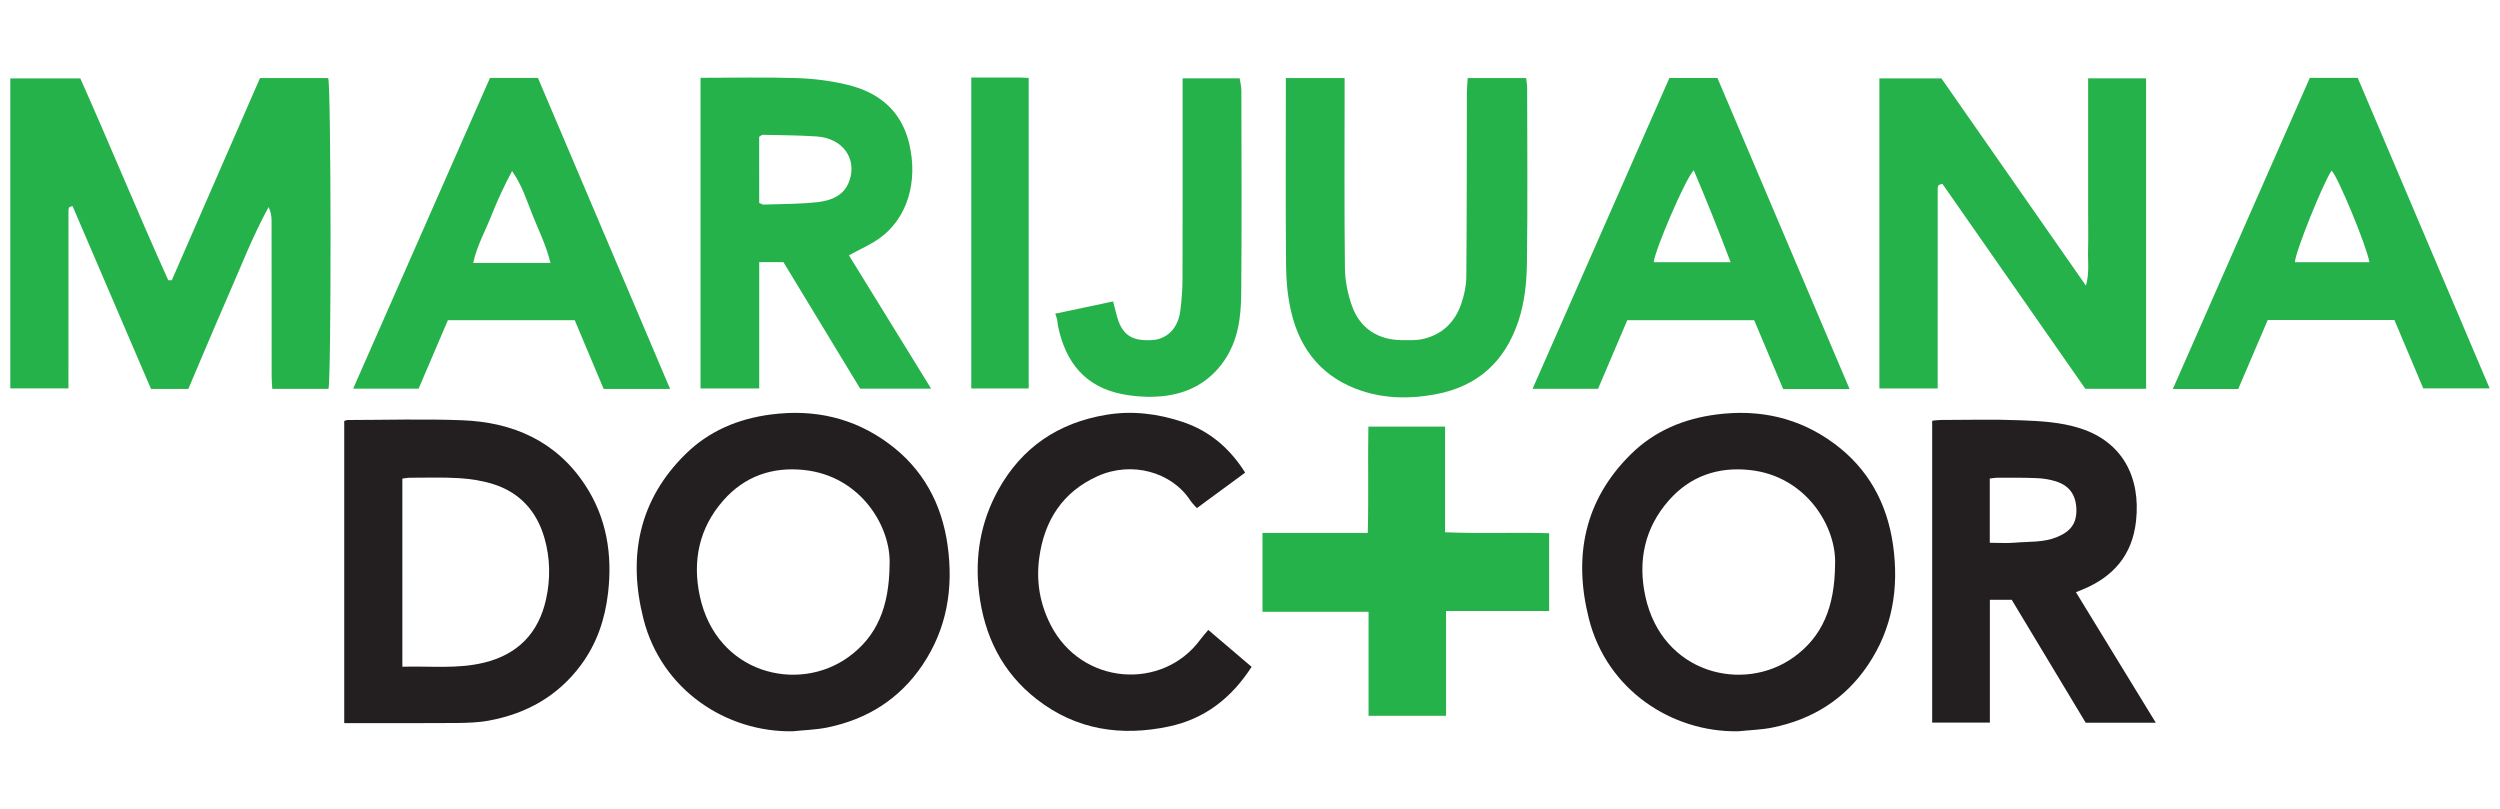
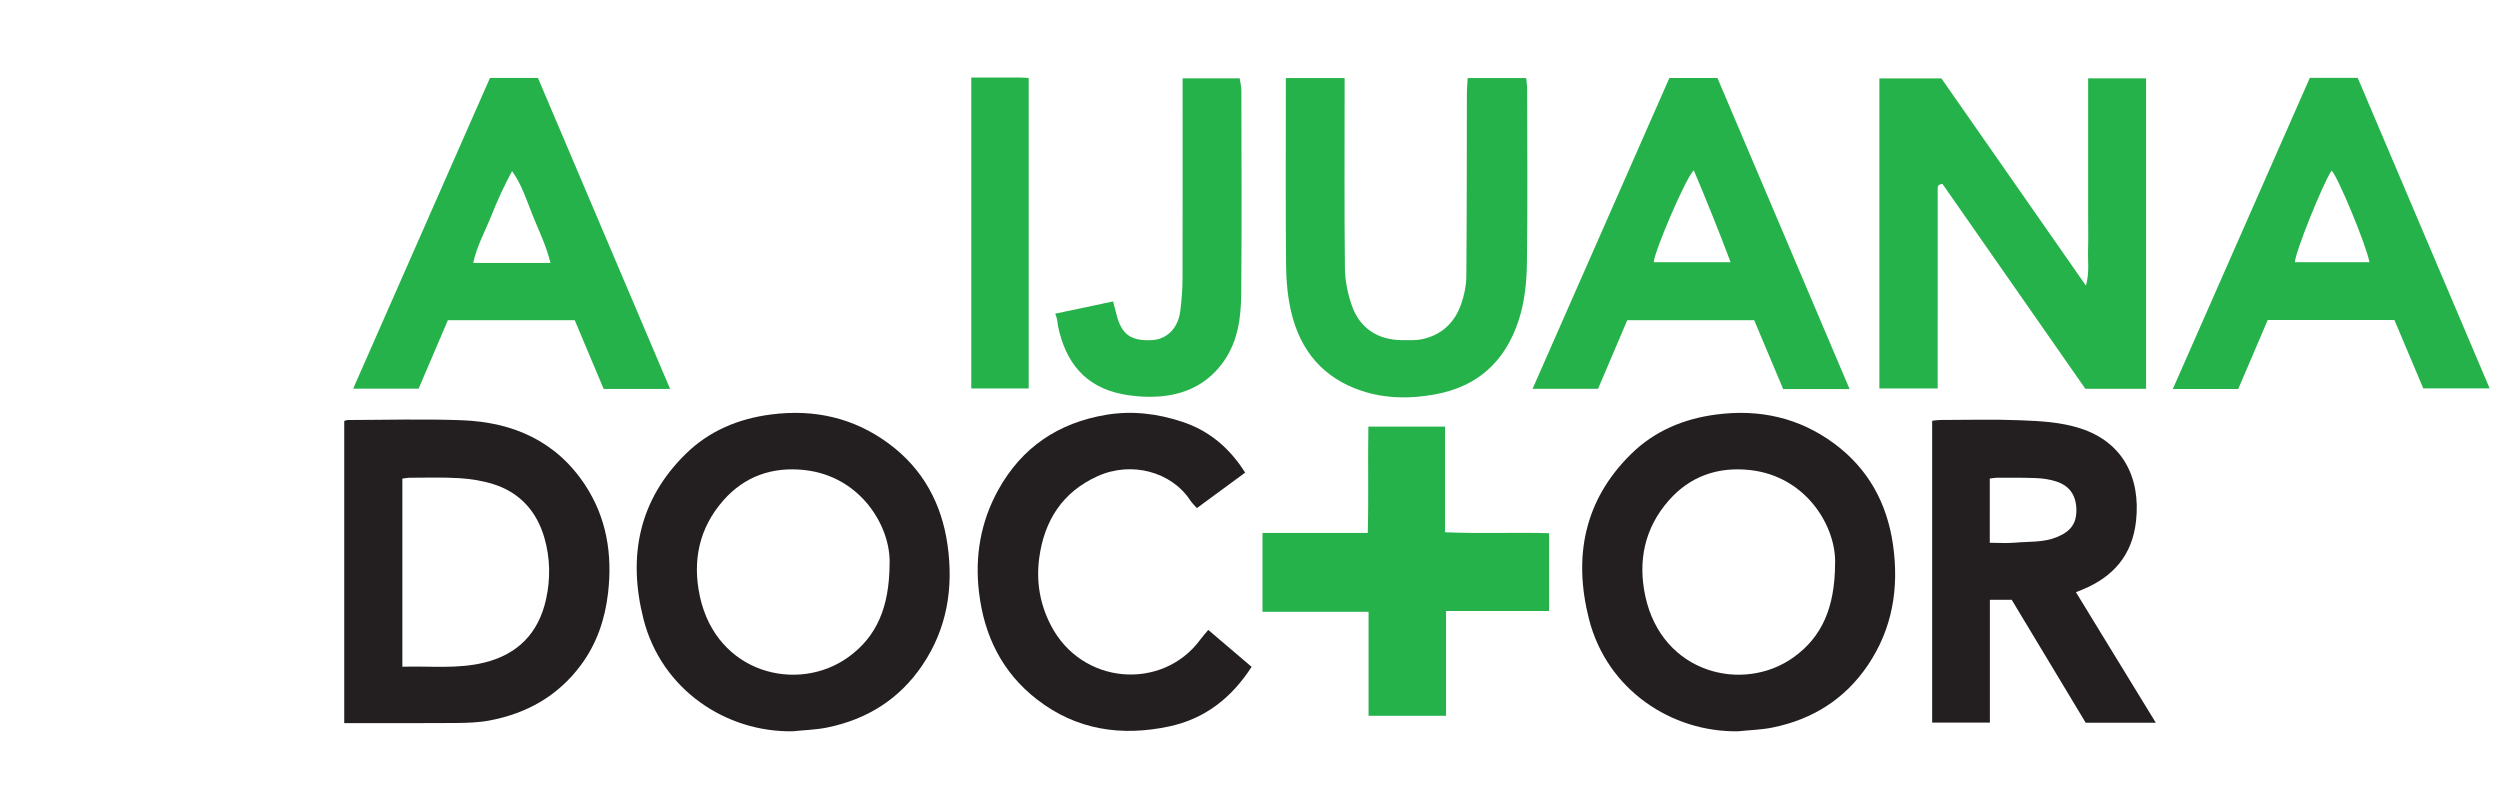
<svg xmlns="http://www.w3.org/2000/svg" version="1.1" viewBox="0 0 170 55">
  <title>Logo</title>
  <desc>Created with Sketch.</desc>
  <g transform="translate(-.155 -4.73)" fill-rule="evenodd">
    <g fill="#231f20">
      <path d="m60.647 43.103c0.106-2.529-1.942-6.002-5.806-6.412-2.168-0.231-4.053 0.42-5.506 2.075-1.643 1.871-2.109 4.106-1.59 6.51 1.138 5.27 6.67 6.601 10.086 4.146 1.956-1.405 2.794-3.418 2.816-6.32m-6.575 11.355c-4.534 0.082-8.939-2.817-10.162-7.64-1.074-4.235-0.322-8.079 2.864-11.212 1.598-1.573 3.586-2.403 5.81-2.69 2.93-0.379 5.62 0.216 8.007 1.979 2.313 1.709 3.599 4.062 4 6.91 0.411 2.927-0.043 5.683-1.714 8.158-1.565 2.318-3.771 3.688-6.473 4.239-0.763 0.155-1.554 0.174-2.331 0.255" />
      <path d="m27.516 50.067c1.893-0.057 3.744 0.168 5.572-0.281 2.278-0.561 3.692-2.005 4.199-4.307 0.305-1.383 0.284-2.789-0.107-4.155-0.52-1.818-1.668-3.1-3.475-3.671-0.738-0.233-1.526-0.358-2.301-0.407-1.121-0.071-2.249-0.03-3.374-0.03-0.171 0-0.343 0.039-0.515 0.059zm-3.953 3.835v-20.547c0.101-0.028 0.173-0.065 0.245-0.065 2.594-0.003 5.19-0.082 7.78 0.017 3.443 0.133 6.384 1.409 8.353 4.4 1.462 2.22 1.868 4.71 1.562 7.347-0.208 1.796-0.769 3.445-1.841 4.894-1.563 2.112-3.698 3.304-6.233 3.778-0.739 0.139-1.508 0.161-2.264 0.168-2.252 0.019-4.506 0.007-6.759 0.007z" />
      <path d="m135.46 41.639c0.627 0 1.174 0.039 1.714-0.008 0.956-0.085 1.934-1e-3 2.856-0.38 0.953-0.394 1.35-0.952 1.318-1.914-0.032-0.949-0.474-1.584-1.393-1.875-0.416-0.133-0.866-0.2-1.303-0.219-0.888-0.039-1.778-0.027-2.666-0.029-0.17 0-0.34 0.036-0.526 0.057zm7e-3 12.229h-3.924v-20.527c0.177-0.017 0.375-0.053 0.572-0.053 1.806-2e-3 3.616-0.052 5.419 0.02 1.376 0.054 2.759 0.121 4.099 0.556 2.799 0.907 4.108 3.256 3.772 6.305-0.255 2.314-1.552 3.788-3.628 4.645-0.116 0.048-0.233 0.094-0.458 0.185 1.818 2.972 3.607 5.895 5.43 8.876h-4.766c-1.661-2.757-3.339-5.548-5.031-8.359h-1.485z" />
    </g>
    <path d="m86.004 46.334v-5.365h7.159c0.065-2.459-2e-3 -4.822 0.041-7.228h5.215v7.182c2.399 0.104 4.714-0.003 7.077 0.065v5.291h-7.01v7.124h-5.269v-7.069z" fill="#26b24a" />
    <path d="m84.826 36.868c-1.089 0.801-2.165 1.592-3.283 2.413-0.154-0.177-0.325-0.334-0.449-0.523-1.263-1.931-3.978-2.696-6.303-1.648-2.367 1.068-3.628 3.001-3.97 5.573-0.211 1.591 0.044 3.096 0.77 4.524 2.107 4.146 7.633 4.497 10.188 1.011 0.154-0.21 0.331-0.403 0.539-0.654 0.992 0.845 1.96 1.67 2.947 2.511-1.371 2.124-3.186 3.538-5.613 4.054-3.251 0.691-6.304 0.243-8.989-1.842-2.362-1.836-3.588-4.321-3.937-7.293-0.29-2.465 0.12-4.795 1.31-6.949 1.605-2.902 4.091-4.567 7.341-5.108 1.774-0.296 3.482-0.082 5.171 0.475 1.844 0.608 3.226 1.79 4.278 3.456" fill="#231f20" />
    <g fill="#26b24a">
-       <path d="m22.494 31.171h-3.825c-0.014-0.29-0.041-0.577-0.042-0.865-2e-3 -3.523 1e-3 -7.046-0.005-10.569 0-0.303-0.053-0.606-0.201-0.929-1.091 1.994-1.896 4.084-2.793 6.131-0.905 2.067-1.776 4.149-2.666 6.238h-2.538c-1.774-4.134-3.558-8.292-5.335-12.435-0.158 0.051-0.185 0.053-0.204 0.067-0.019 0.016-0.038 0.042-0.044 0.067-0.015 0.052-0.029 0.106-0.029 0.16-0.002 4.014-0.002 8.027-0.002 12.105h-3.955v-21.082h4.761c2.024 4.533 3.92 9.17 5.983 13.73 0.08-2e-3 0.16-0.004 0.24-0.006 1.995-4.573 3.991-9.146 5.997-13.745h4.638c0.201 0.648 0.216 20.383 0.017 21.132" />
      <path d="m132.17 10.059c3.224 4.624 6.474 9.283 9.831 14.097 0.248-0.937 0.118-1.688 0.142-2.424 0.024-0.791 6e-3 -1.584 6e-3 -2.376v-9.299h3.939v21.111h-4.129c-3.241-4.649-6.494-9.312-9.721-13.938-0.152 0.043-0.179 0.047-0.204 0.059-0.022 0.011-0.05 0.027-0.059 0.047-0.024 0.047-0.056 0.098-0.056 0.148-2e-3 4.533-2e-3 9.065-2e-3 13.66h-3.964v-21.085z" />
-       <path d="m51.781 18.533c0.149 0.057 0.224 0.112 0.297 0.109 1.247-0.046 2.502-0.027 3.738-0.176 0.891-0.109 1.754-0.453 2.098-1.442 0.53-1.526-0.463-2.897-2.228-3.015-1.218-0.083-2.441-0.083-3.663-0.111-0.069-2e-3 -0.139 0.072-0.243 0.132zm-3.989-8.512c2.228 0 4.404-0.051 6.578 0.02 1.159 0.038 2.333 0.19 3.458 0.466 2.097 0.515 3.604 1.747 4.143 3.945 0.645 2.634-0.125 5.166-2.054 6.513-0.595 0.415-1.273 0.71-2.035 1.126 1.848 2.997 3.698 5.997 5.589 9.067h-4.823c-1.725-2.842-3.474-5.726-5.219-8.603h-1.647v8.589h-3.99z" />
      <path d="m37.588 22.61c-0.303-1.229-0.806-2.221-1.215-3.243-0.404-1.01-0.724-2.063-1.398-3.002-0.542 1.006-1.001 2.003-1.404 3.023-0.409 1.034-0.97 2.017-1.241 3.223h1.095zm8.133 8.567h-4.518c-0.645-1.533-1.297-3.082-1.966-4.673h-8.626c-0.656 1.533-1.316 3.078-1.991 4.656h-4.451c3.106-7.053 6.205-14.09 9.305-21.132h3.261c2.976 7.003 5.97 14.05 8.986 21.148z" />
      <path d="m115.33 16.308c-0.557 0.543-2.675 5.499-2.72 6.252h5.227c-0.809-2.14-1.627-4.179-2.506-6.252m10.595 14.879h-4.515c-0.651-1.545-1.303-3.095-1.971-4.682h-8.631c-0.657 1.54-1.314 3.086-1.986 4.662h-4.453c3.114-7.072 6.205-14.095 9.302-21.131h3.27c2.983 7.022 5.969 14.051 8.985 21.151" />
      <path d="m161.28 22.56c-0.238-1.231-2.189-5.901-2.577-6.227-0.565 0.808-2.502 5.611-2.492 6.227zm-4.057-12.535h3.257c2.969 6.986 5.952 14.008 8.971 21.115h-4.514c-0.635-1.506-1.297-3.075-1.963-4.652h-8.612c-0.666 1.557-1.336 3.126-2.008 4.695h-4.448c3.118-7.08 6.216-14.118 9.316-21.158z" />
      <path d="m87.592 10.039h3.997v0.894c0 4.015-0.026 8.031 0.021 12.046 0.011 0.853 0.193 1.738 0.476 2.543 0.537 1.53 1.778 2.327 3.385 2.336 0.462 2e-3 0.938 0.029 1.385-0.065 1.336-0.281 2.224-1.128 2.662-2.4 0.201-0.582 0.34-1.218 0.346-1.831 0.036-4.179 0.029-8.359 0.039-12.538 1e-3 -0.318 0.035-0.635 0.054-0.986h3.979c0.024 0.256 0.066 0.491 0.066 0.725 4e-3 3.934 0.037 7.868-0.015 11.801-0.018 1.351-0.148 2.711-0.587 4.021-0.923 2.751-2.776 4.427-5.632 4.958-1.68 0.313-3.369 0.305-5-0.229-2.632-0.861-4.207-2.745-4.82-5.408-0.23-0.997-0.331-2.045-0.34-3.072-0.038-3.96-0.016-7.922-0.016-11.883z" />
      <path d="m75.846 25.226c0.089 0.343 0.159 0.605 0.224 0.867 0.34 1.369 0.974 1.836 2.4 1.766 1.027-0.05 1.788-0.792 1.942-1.968 0.095-0.727 0.151-1.464 0.154-2.198 0.013-4.231 0.006-8.463 0.006-12.694v-0.943h3.882c0.038 0.266 0.113 0.549 0.114 0.831 0.007 4.615 0.034 9.228-0.011 13.842-0.014 1.578-0.211 3.148-1.151 4.519-1.029 1.5-2.495 2.257-4.244 2.426-0.88 0.085-1.802 0.029-2.671-0.138-2.555-0.487-3.895-2.192-4.396-4.657-0.026-0.134-0.025-0.272-0.052-0.406-0.02-0.104-0.063-0.204-0.13-0.414 1.311-0.277 2.597-0.55 3.936-0.832" />
      <path d="m66.201 10c1.109 0 2.167-0.001 3.224 1e-3 0.212 1e-3 0.425 0.018 0.681 0.03v21.115h-3.905z" />
    </g>
    <path d="m124.94 43.103c0.106-2.529-1.942-6.002-5.806-6.412-2.168-0.231-4.053 0.42-5.506 2.075-1.643 1.871-2.109 4.106-1.59 6.51 1.138 5.27 6.67 6.601 10.086 4.146 1.956-1.405 2.794-3.418 2.816-6.32m-6.575 11.355c-4.534 0.082-8.939-2.817-10.162-7.64-1.074-4.235-0.322-8.079 2.864-11.212 1.598-1.573 3.586-2.403 5.81-2.69 2.93-0.379 5.62 0.216 8.007 1.979 2.313 1.709 3.599 4.062 4 6.91 0.411 2.927-0.043 5.683-1.714 8.158-1.565 2.318-3.771 3.688-6.473 4.239-0.763 0.155-1.554 0.174-2.331 0.255" fill="#231f20" />
  </g>
</svg>